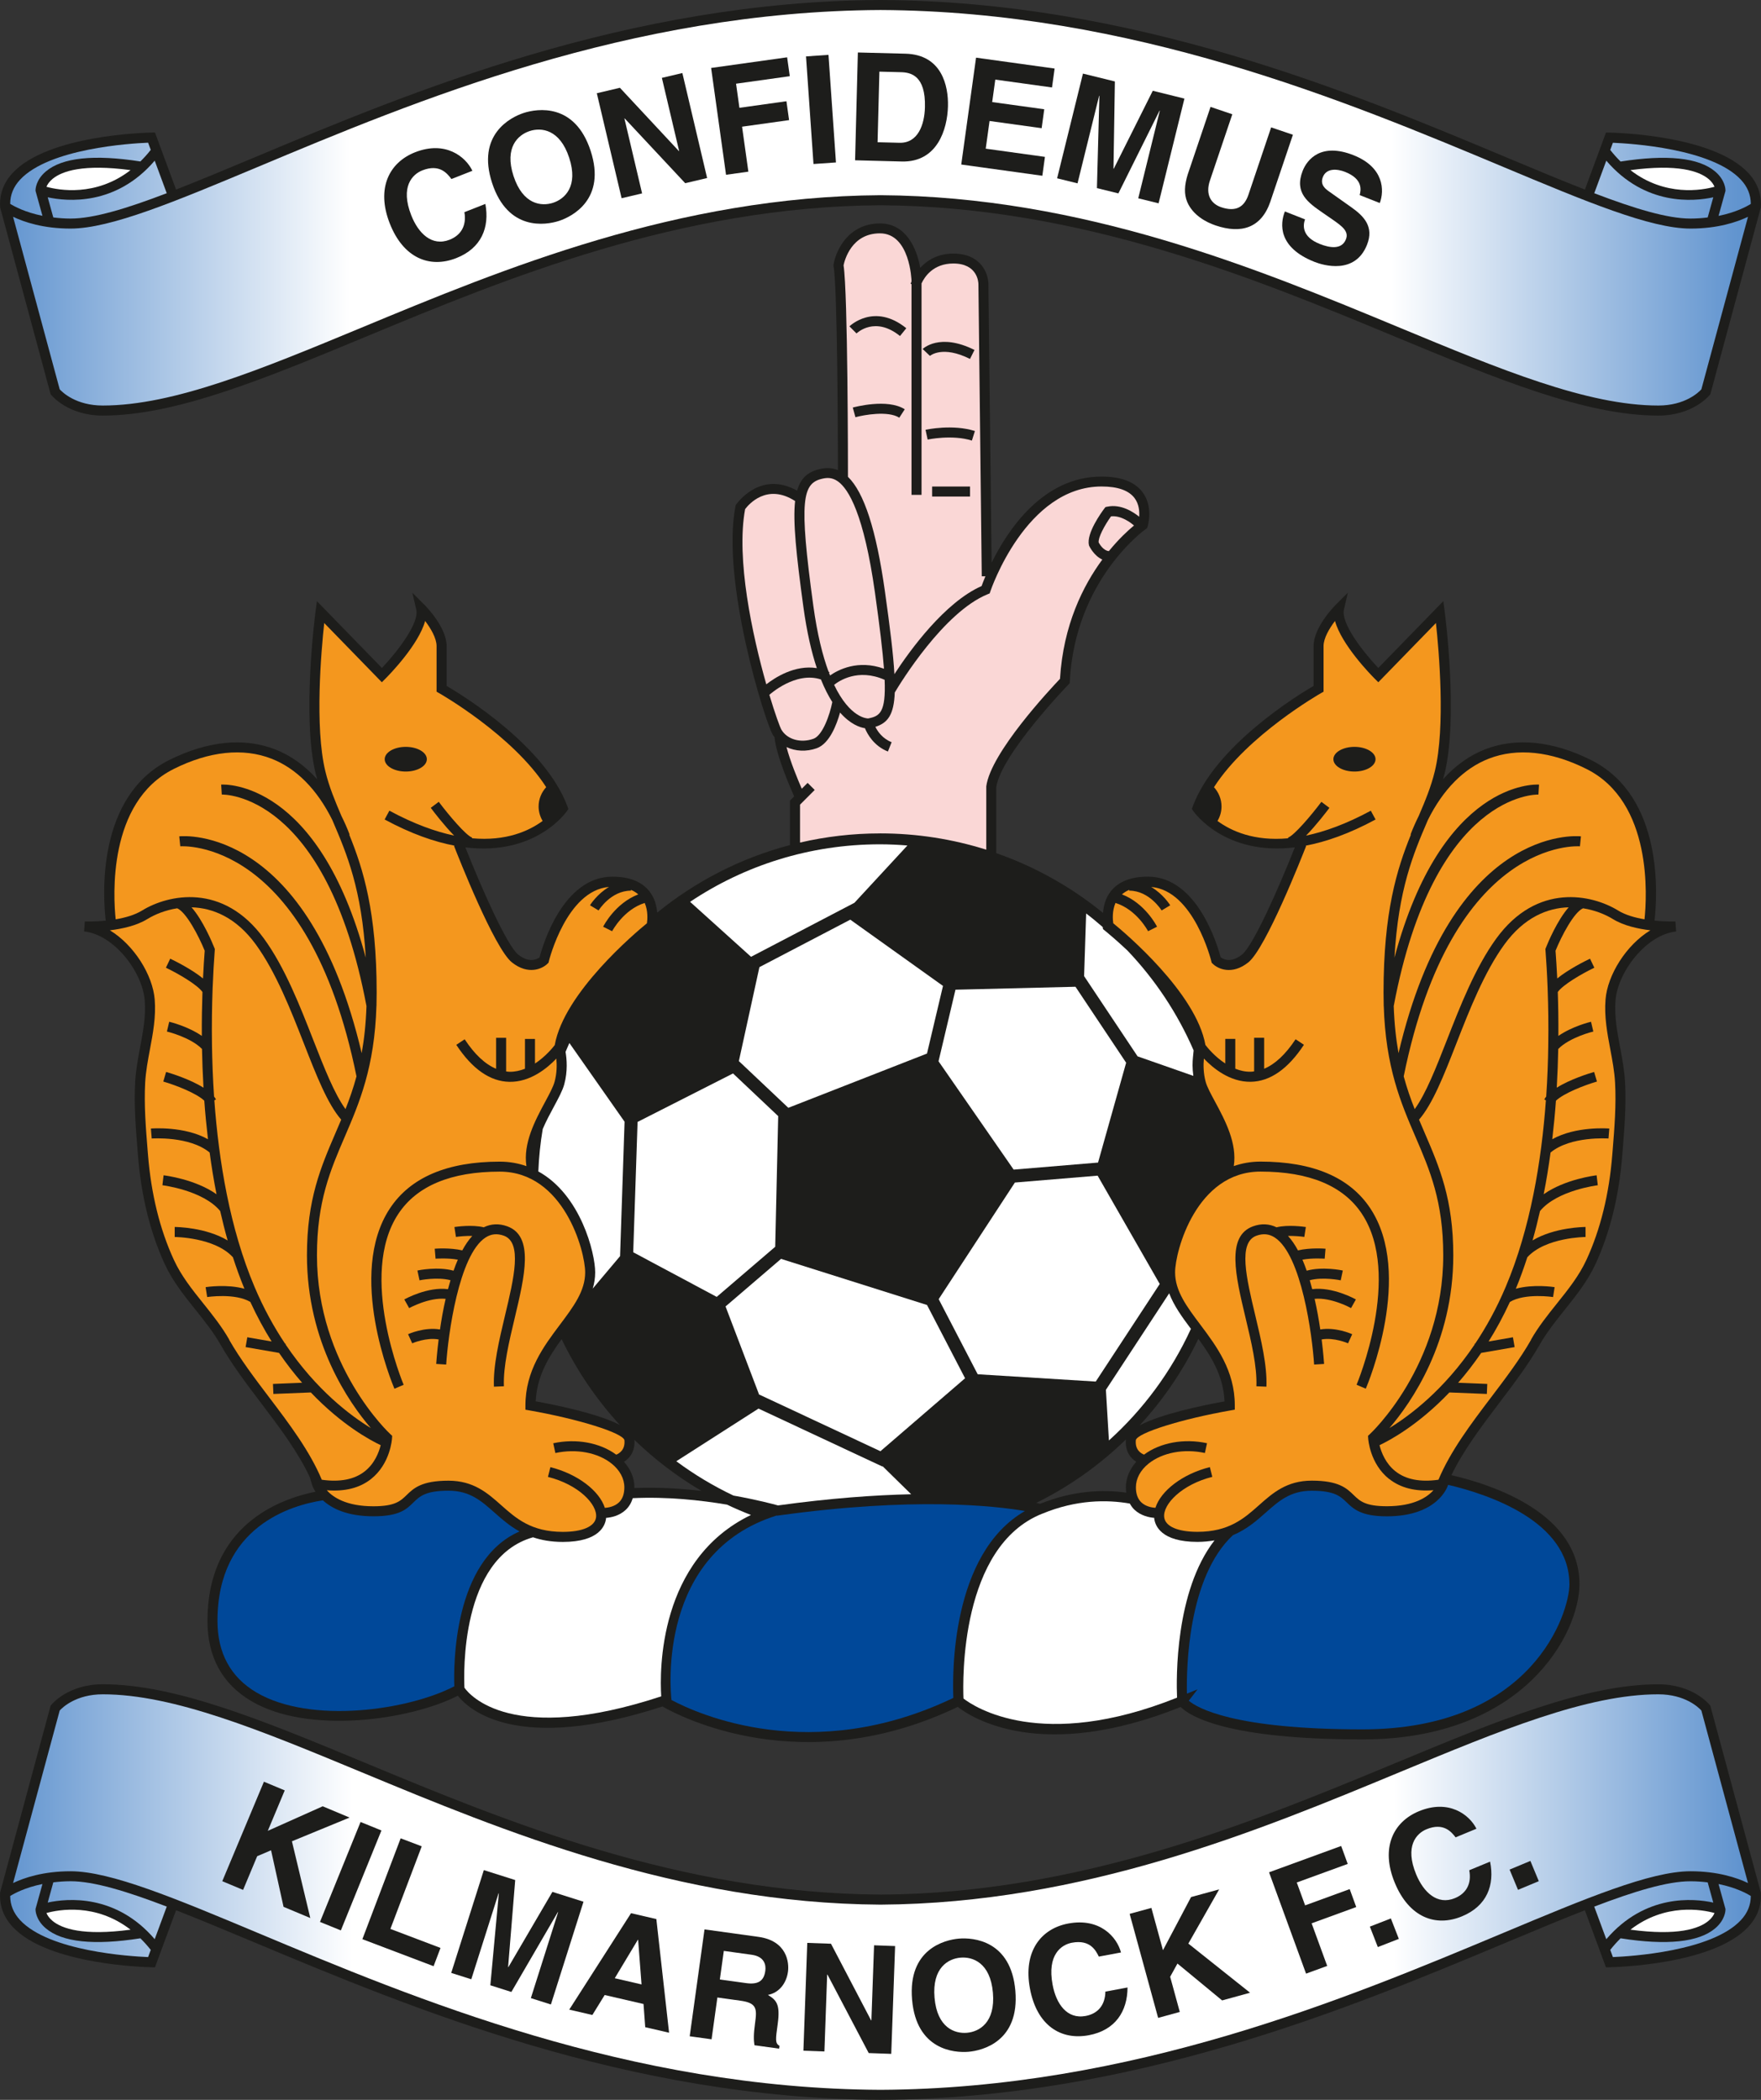
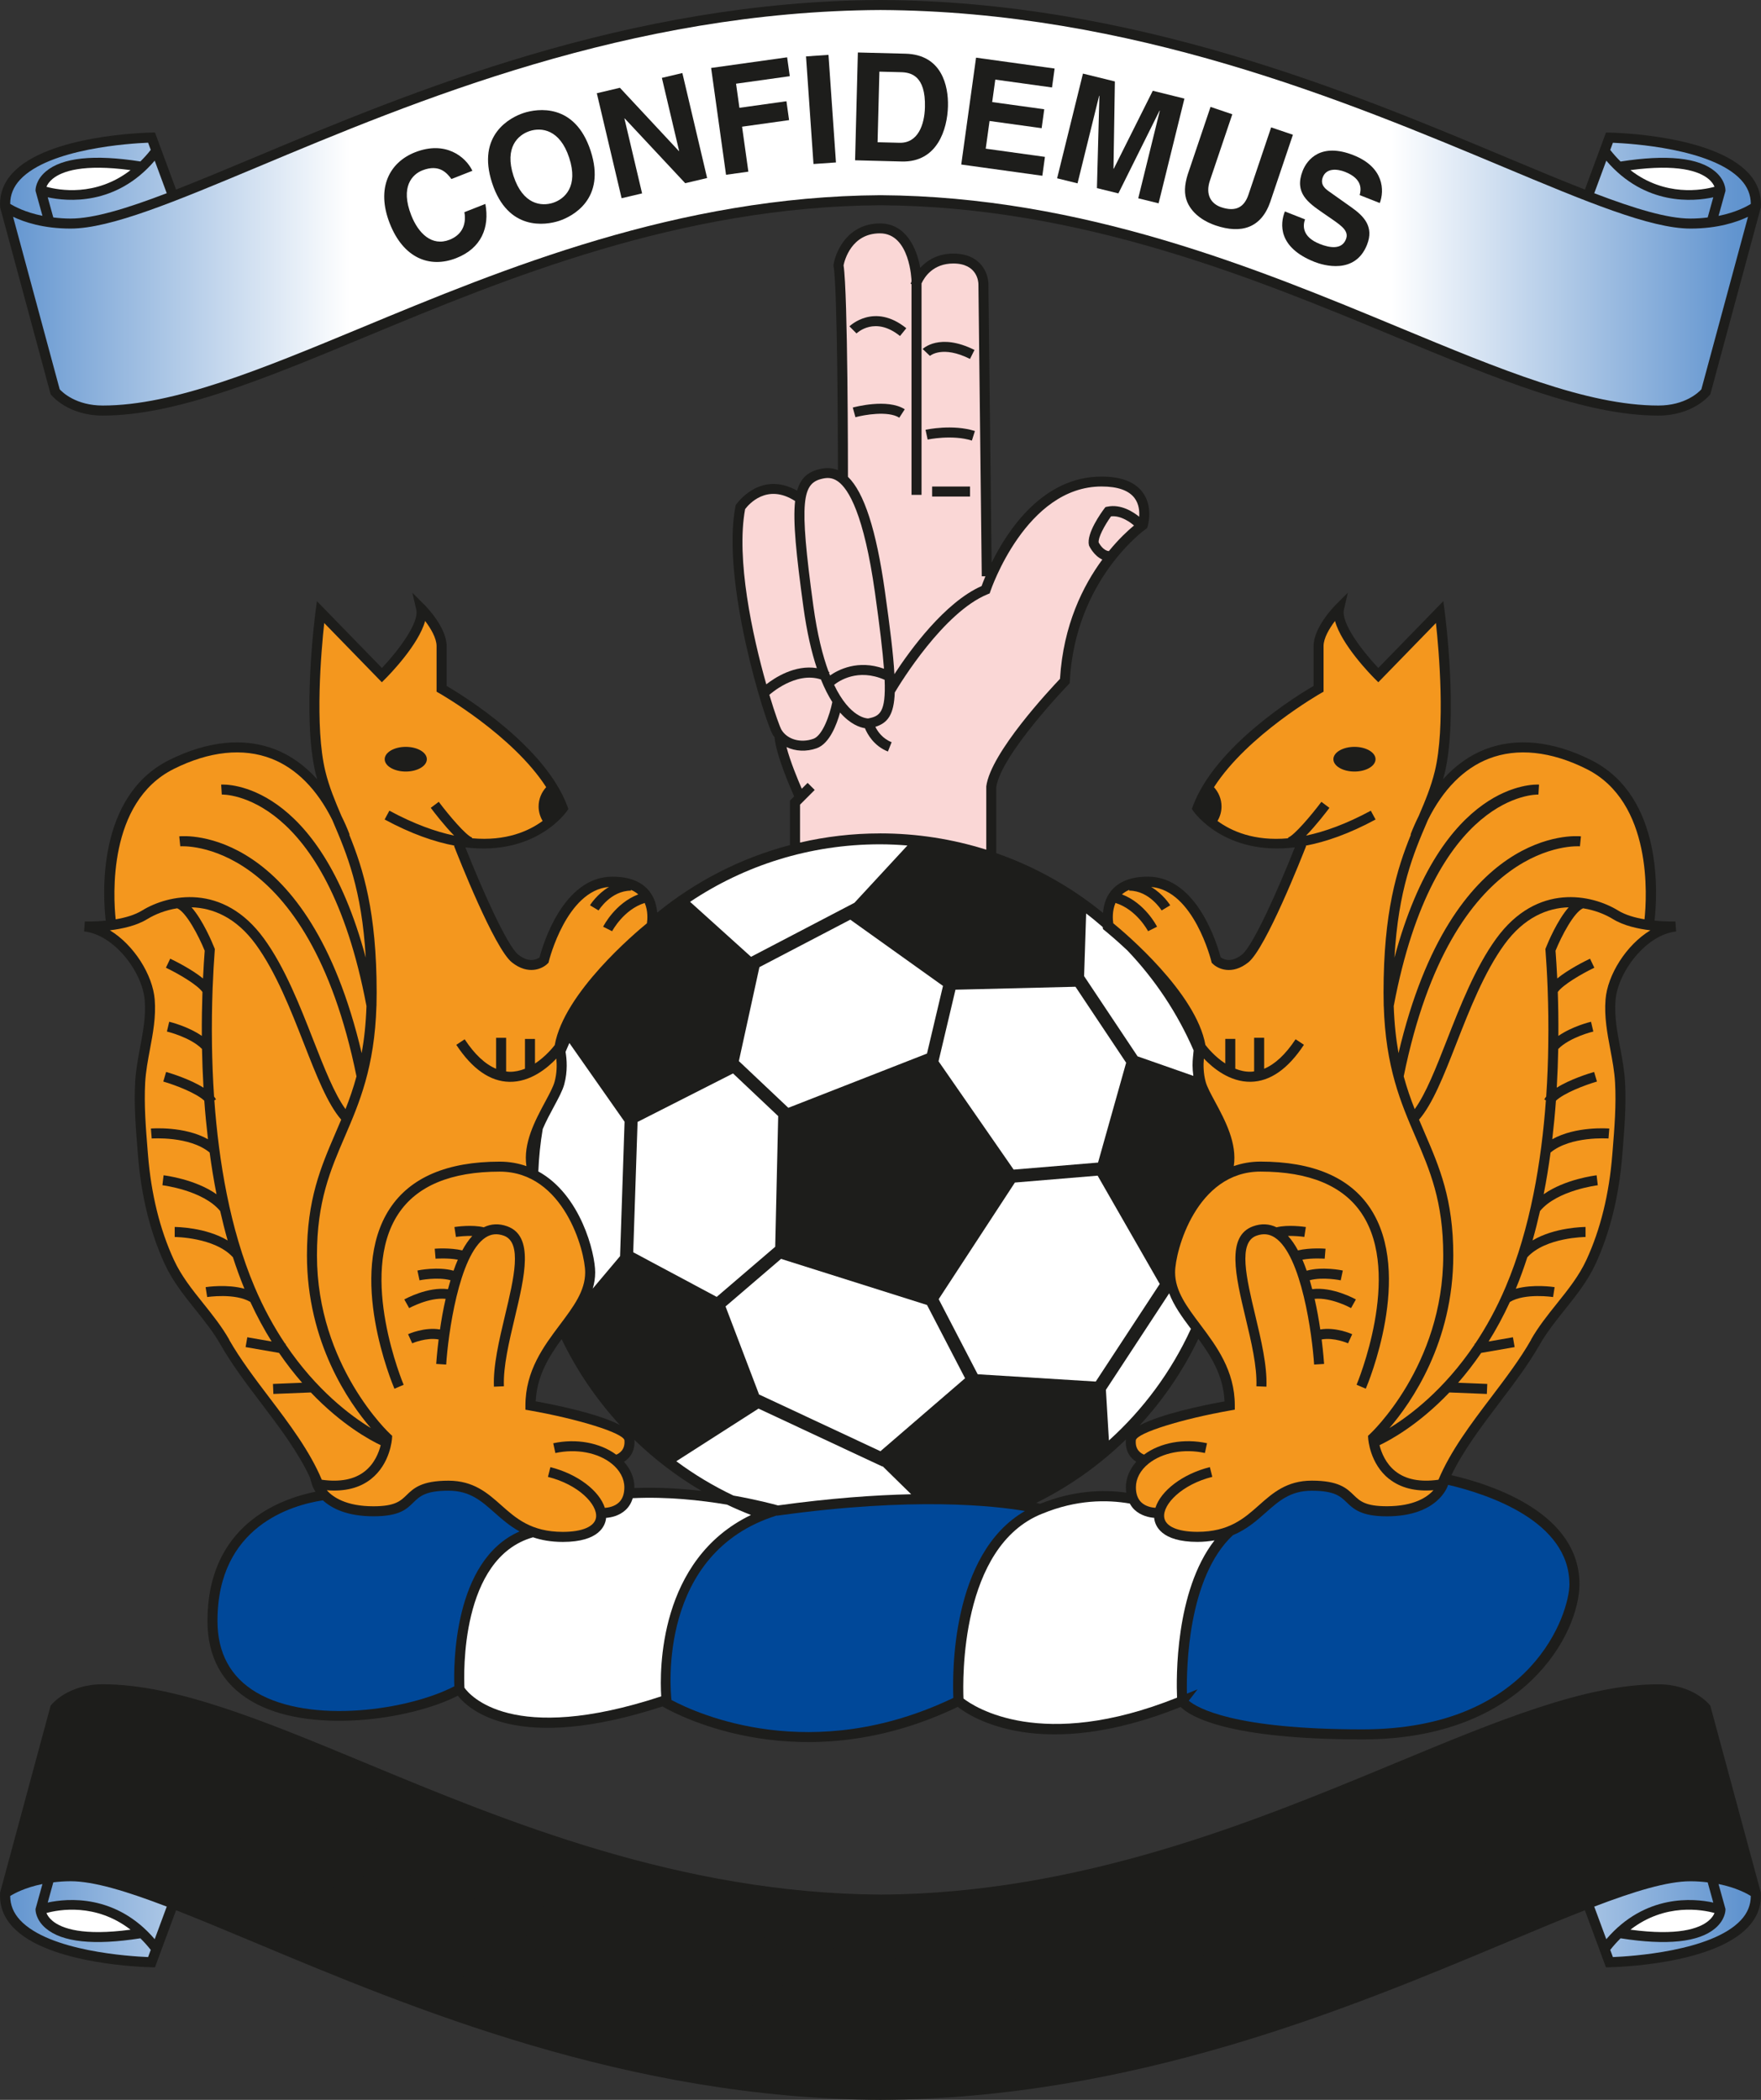
<svg xmlns="http://www.w3.org/2000/svg" xmlns:xlink="http://www.w3.org/1999/xlink" id="Layer_2" viewBox="0 0 506.42 603.81">
  <rect x="0" y="0" width="506.42" height="603.81" fill="#333333" stroke="none" />
  <defs>
    <style>.cls-1{fill:url(#linear-gradient);}.cls-2{fill:#fad7d6;}.cls-3{fill:#004899;}.cls-4{fill:#f4971e;}.cls-5{fill:#fff;}.cls-6{fill:#1d1d1b;}.cls-7{fill:url(#linear-gradient-8);}.cls-8{fill:url(#linear-gradient-9);}.cls-9{fill:url(#linear-gradient-3);}.cls-10{fill:url(#linear-gradient-4);}.cls-11{fill:url(#linear-gradient-2);}.cls-12{fill:url(#linear-gradient-6);}.cls-13{fill:url(#linear-gradient-7);}.cls-14{fill:url(#linear-gradient-5);}.cls-15{fill:url(#linear-gradient-10);}</style>
    <linearGradient id="linear-gradient" x1="-3708.65" y1="-3484.6" x2="-3535.42" y2="-3484.6" gradientTransform="translate(10681.7 -9975.91) scale(2.88 -2.88)" gradientUnits="userSpaceOnUse">
      <stop offset="0" stop-color="#6194cf" />
      <stop offset=".2" stop-color="#fff" />
      <stop offset=".8" stop-color="#fff" />
      <stop offset="1" stop-color="#6194cf" />
    </linearGradient>
    <linearGradient id="linear-gradient-2" y1="-3484.35" y2="-3484.35" gradientTransform="translate(10682.42 10579) scale(2.88)" xlink:href="#linear-gradient" />
    <linearGradient id="linear-gradient-3" y1="-3481.51" x2="-3535.42" y2="-3481.51" gradientTransform="translate(10682.42 10579) scale(2.88)" xlink:href="#linear-gradient" />
    <linearGradient id="linear-gradient-4" y1="-3481.51" x2="-3535.42" y2="-3481.51" gradientTransform="translate(10682.42 10579) scale(2.88)" xlink:href="#linear-gradient" />
    <linearGradient id="linear-gradient-5" y1="-3482.54" x2="-3535.42" y2="-3482.54" gradientTransform="translate(10682.42 10579) scale(2.88)" xlink:href="#linear-gradient" />
    <linearGradient id="linear-gradient-6" y1="-3482.54" x2="-3535.42" y2="-3482.54" gradientTransform="translate(10682.42 10579) scale(2.88)" xlink:href="#linear-gradient" />
    <linearGradient id="linear-gradient-7" y1="-3481.76" x2="-3535.42" y2="-3481.76" xlink:href="#linear-gradient" />
    <linearGradient id="linear-gradient-8" y1="-3481.76" x2="-3535.42" y2="-3481.76" xlink:href="#linear-gradient" />
    <linearGradient id="linear-gradient-9" y1="-3482.79" x2="-3535.42" y2="-3482.79" xlink:href="#linear-gradient" />
    <linearGradient id="linear-gradient-10" y1="-3482.79" x2="-3535.42" y2="-3482.79" xlink:href="#linear-gradient" />
  </defs>
  <g id="HQFL">
    <g>
      <path class="cls-6" d="M482.02,267.83l-.21-2.87s-2.67,.1-6.01-.23c.79-6.8,2.79-35.67-18.25-46.18-11-5.5-21.54-6.56-30.49-3.07-4.51,1.76-8.57,4.68-12.1,8.62,.15-.55,.33-1.08,.47-1.65,3.94-16.27,.19-45.42,.02-46.65l-.38-2.95-18.71,19.22c-4.65-4.9-10.76-12.95-9.88-16.75l1.13-4.89-3.55,3.55c-.26,.26-6.31,6.37-6.31,11.81v11.44c-4.49,2.62-28.3,17.19-34.75,34.68l-.25,.68,.4,.61c.11,.17,8.89,12.94,29.21,10.46-4.55,11.5-11.93,28.22-15.17,30.81-3.18,2.55-5.42,1.36-6.16,.81-.89-3.4-6.72-23.2-20.91-23.2-4.86,0-8.44,1.4-10.65,4.17-1.58,1.99-2.13,4.31-2.27,6.26-9.06-7.4-19.43-13.25-30.71-17.19v-18.88c1.26-9.37,20.56-29.39,20.75-29.59l.37-.39,.03-.54c1.55-29.34,21.62-43.63,21.82-43.77l.41-.28,.15-.47c.07-.23,1.68-5.62-1.42-9.82-2.23-3.02-6.21-4.54-11.82-4.54-16.82,0-26.96,15.29-31.62,24.78l-.92-80.1c0-3.03-2.11-8.8-10.09-8.8-4.44,0-7.52,1.91-9.52,4.1-1-5.73-4.16-12.77-11.58-12.77-9.04,0-12.68,7.73-13.34,11.81l-.04,.24,.04,.24c1.11,6.09,1.24,48.86,1.26,58.64-1.51-.62-3.14-.74-4.95-.36-3.59,.77-5.74,2.53-6.79,6.28-10.66-6-17.44,3.84-17.51,3.95l-.16,.24-.06,.28c-4.18,21.52,8.54,62.08,10.76,65.77,.14,.23,.32,.42,.47,.63,.45,5.19,4.65,14.8,5.65,17.03l-.78,.78-.42,.42v12.8c-14.18,3.72-27.15,10.44-38.19,19.43-.16-1.93-.7-4.21-2.27-6.17-2.2-2.77-5.78-4.17-10.65-4.17-14.19,0-20.02,19.8-20.91,23.2-.74,.55-2.98,1.74-6.16-.81-3.24-2.59-10.62-19.3-15.17-30.81,20.33,2.49,29.1-10.28,29.21-10.46l.4-.61-.25-.68c-6.45-17.5-30.26-32.06-34.75-34.68v-11.44c0-5.44-6.05-11.56-6.31-11.81l-3.55-3.55,1.13,4.89c.87,3.79-5.23,11.84-9.88,16.75l-16.63-17.09-2.07-2.13-.39,2.95c-.16,1.23-3.92,30.38,.03,46.65,.14,.57,.31,1.1,.46,1.65-3.53-3.93-7.58-6.86-12.1-8.62-8.95-3.49-19.49-2.43-30.49,3.07-21.03,10.51-19.03,39.38-18.24,46.18-3.33,.33-5.96,.23-6.01,.23l-.21,2.87c8.6,.89,16.78,11.63,17.43,19.8,.37,4.55-.46,8.93-1.33,13.57-.6,3.21-1.23,6.53-1.41,9.9-.37,6.6,.17,13.34,.7,19.86l.11,1.34c.93,11.64,3.52,22.12,7.69,31.17,2.27,4.94,5.63,9.12,8.87,13.17,2.53,3.17,5.15,6.44,7.17,9.99,3.26,5.73,7.56,11.41,11.73,16.9,5.24,6.91,10.62,14.04,14.01,21.36h-.04s.71,2.26,.71,2.26c.03,.1,.28,.82,.9,1.79-10.4,2.08-31.06,9.68-31.06,37.14,0,10.37,4.25,18.13,12.62,23.07,16.29,9.61,45.38,5.55,59.38-1.55,3.22,4.08,17.11,16.68,58.85,3.09,4.92,2.83,40.4,21.47,84.92,.12,4.05,3.17,24.05,16.05,64.1,.03,2.72,2.69,13.35,9.32,52.28,9.32,46.68,0,62.4-30.66,62.4-44.64,0-20.28-24.61-28.51-36.82-31.34,3.41-7.08,8.59-13.96,13.66-20.64,4.16-5.49,8.47-11.17,11.73-16.9,2.02-3.54,4.63-6.82,7.17-9.99,3.24-4.05,6.59-8.24,8.87-13.17,4.17-9.05,6.76-19.53,7.69-31.17l.11-1.34c.53-6.52,1.07-13.26,.7-19.86-.19-3.36-.81-6.68-1.41-9.9-.87-4.64-1.69-9.02-1.33-13.57,.66-8.17,8.83-18.91,17.44-19.8ZM154.05,402.96c.35-7.27,3.73-12.77,7.46-17.89,4.35,9.05,10.02,17.35,16.73,24.67-6.13-3.17-17.54-5.58-24.2-6.79Zm28.37,24.93c0-.07,.02-.12,.02-.18,0-2.67-1.07-5.2-2.98-7.37,1.65-1.06,3.23-3.04,2.98-6.31,5.81,5.62,12.28,10.56,19.29,14.68-5.93-.69-12.55-1.1-19.31-.82Zm141.47,1.32c-6.69-.94-15.21-.64-24.78,3.21-.26-.06-.65-.15-1.11-.26,9.54-4.72,18.23-10.9,25.78-18.24-.3,3.34,1.31,5.36,2.97,6.42-1.91,2.16-2.98,4.7-2.98,7.37,0,.53,.06,1.02,.12,1.5Zm3.84-19.34c6.79-7.37,12.51-15.75,16.89-24.89,3.77,5.15,7.19,10.67,7.53,17.99-6.73,1.22-18.35,3.67-24.42,6.9Z" />
      <path class="cls-2" d="M257.21,193.84c-.31-5.63-1.25-13.29-2.74-23.87-2.48-17.57-5.96-28.35-10.62-32.86,0-2.7-.02-52.86-1.26-60.82,.28-1.37,2.23-9.19,10.46-9.19,8.67,0,9.08,13.54,9.08,13.68v.14c-.09,.24-.2,.49-.26,.7l.26,.08v60.6h2.88v-60.8c.84-1.83,3.31-5.73,9.14-5.73,6.94,0,7.21,5.33,7.22,5.94h0s.96,84,.96,84h1.05c-.52,1.24-.88,2.21-1.09,2.8-10.6,4.7-20.52,18.35-25.07,25.32Z" />
      <path class="cls-2" d="M236.62,137.62c1.21-.26,2.67-.37,4.31,.78,3.12,2.18,7.51,9.5,10.68,31.97,1.37,9.75,2.22,16.79,2.6,21.92-7.5-2.7-13.2,.33-15.51,1.94-.09-.24-.18-.48-.28-.72l.12-.25c-.09-.04-.17-.06-.26-.1-1.7-4.59-3.26-10.74-4.39-18.99-4.19-30.59-3.18-35.28,2.72-36.55Z" />
      <path class="cls-2" d="M214.28,146.4c.97-1.3,6.26-7.55,14.37-2.33-.66,5.94,.33,15.41,2.39,30.49,1,7.27,2.34,13,3.86,17.56-6.39-1.03-12.21,2.84-14.53,4.66-3.98-14-8.75-36.03-6.09-50.38Z" />
      <path class="cls-2" d="M233.91,212.44c-3.64,1.3-7.5,.21-9.18-2.59-.43-.72-1.83-4.54-3.5-10.11l.04,.04h0c.08-.07,7.52-6.82,14.81-4.4,1.05,2.62,2.16,4.75,3.27,6.5-.72,3.67-2.79,9.62-5.43,10.56Z" />
      <path class="cls-2" d="M249.65,206.59c-.23,0-5.18-.05-9.78-9.66,1.35-1.09,6.82-4.85,14.53-1.45,.38,9.43-1.41,10.47-4.75,11.11Z" />
      <path class="cls-2" d="M318.88,158.47c-1.53-.12-2.62-1.91-2.93-2.48-.19-1.37,1.61-4.8,3.55-7.51,2.96-.33,5.8,1.92,6.61,2.63-1.66,1.37-4.31,3.79-7.22,7.35Z" />
      <path class="cls-2" d="M253.04,239.65c-7.91,0-15.59,.92-22.97,2.63v-10.9l4.22-4.23-2.04-2.03-1.68,1.68c-1.1-2.52-3.31-7.82-4.39-11.98,2.54,1.21,5.69,1.41,8.7,.33,3.68-1.32,5.75-6.84,6.7-10.26,2.95,3.36,5.67,4.28,7.16,4.51,.69,1.69,2.54,5.08,6.6,6.7l1.07-2.68c-2.61-1.04-4.01-3.06-4.68-4.42,3.58-1.12,5.34-3.49,5.58-9.87,1.63-2.75,14.06-23.08,26.69-28.25l.61-.25,.21-.63c.1-.3,10.21-30.11,31.98-30.11,4.64,0,7.83,1.13,9.49,3.36,1.28,1.73,1.42,3.83,1.31,5.34-1.55-1.27-5.17-3.74-9.17-2.89l-.53,.11-.33,.43c-.87,1.16-5.17,7.11-4.42,10.47l.03,.15,.06,.14c.07,.14,1.34,2.81,3.76,3.9-5.51,7.48-11.23,18.8-12.17,34.3-2.75,2.89-19.95,21.23-21.2,30.91v.09s0,.09,0,.09v18.04c-9.65-3.04-19.91-4.69-30.57-4.69Z" />
      <path class="cls-6" d="M246.31,95.88h0c.22-.2,5.33-5.05,12.51,.74l1.81-2.24c-9.23-7.46-16.28-.61-16.35-.54l2.03,2.04Z" />
      <path class="cls-6" d="M246,119.97h0c2.42-.66,9.39-1.93,12.62,.14l1.56-2.42c-4.97-3.2-14.54-.61-14.94-.5l.76,2.78Z" />
      <path class="cls-6" d="M267.43,102.33l-.02,.02c.15-.13,3.69-3.07,11.54,.86l1.29-2.58c-10.08-5.04-14.86-.32-14.9-.27l2.09,1.98Z" />
      <path class="cls-6" d="M266.76,126.4h0c.07-.02,7.08-1.5,12.73,.29l.87-2.75c-6.38-2.02-13.88-.42-14.2-.36l.61,2.82Z" />
      <rect class="cls-6" x="268.06" y="139.9" width="10.9" height="2.88" />
      <polygon class="cls-5" points="291.5 336.32 315.77 334.3 323.85 305.59 309.28 283.74 274.77 284.59 269.9 305.17 291.5 336.32" />
      <polygon class="cls-5" points="218.39 278.1 212.48 305.12 226.7 318.55 266.58 302.95 271.18 283.5 244.52 264.45 218.39 278.1" />
      <polygon class="cls-5" points="222.93 358.51 223.79 320.94 210.8 308.67 183.35 322.61 182.1 360.09 206.11 372.92 222.93 358.51" />
      <polygon class="cls-5" points="218.37 401.02 253.19 417.3 277.53 396.32 266.59 375.25 224.61 361.99 208.65 375.67 218.33 401.1 218.37 401.02" />
      <path class="cls-5" d="M215.98,275.13l29.73-15.53,15.24-16.48c-2.61-.21-5.24-.34-7.91-.34-20.2,0-38.97,6.09-54.59,16.54l17.53,15.81Z" />
      <polygon class="cls-5" points="315.65 338.06 291.86 340.04 269.94 373.57 281.16 395.17 315.11 397.27 333.51 369.21 315.65 338.06" />
      <path class="cls-5" d="M223.71,432.89c15.12-2.09,27.85-2.99,38.32-3.22l-8.23-8.07-.05,.1-35.62-16.66-23.64,15.14c5.12,3.8,10.62,7.11,16.43,9.87,6.82,1.21,11.64,2.51,12.79,2.83Z" />
      <path class="cls-5" d="M336.23,371.89l-18.2,27.76,.87,14.55c9.89-8.92,17.96-19.83,23.58-32.09-2.53-3.37-4.9-6.65-6.25-10.22Z" />
      <path class="cls-5" d="M178.32,361.19l1.29-38.64-15.87-22.63c-.39,.84-.73,1.7-1.1,2.55,.35,2.03,.66,5.53-.37,9.32-.49,1.8-1.65,3.95-2.99,6.44-1.07,1.99-2.24,4.16-3.2,6.41-.68,3.99-1.1,8.06-1.27,12.21,12.17,6.68,16.35,23.46,16.35,29.03,0,1.63-.26,3.17-.7,4.65l7.87-9.34Z" />
      <path class="cls-5" d="M343.18,309.38c-.15-1.08-.23-2.11-.23-3.03,0-.86,.05-1.63,.11-2.28,0,0,.09-.89,.2-2.02-4.64-10.71-11.12-20.42-19.06-28.75-3-2.82-5.35-4.78-6.05-5.36l-.95-.77-.09-.6c-1.55-1.34-3.12-2.66-4.76-3.9l-.59,18.01,15.38,23.07,16.04,5.62Z" />
      <path class="cls-3" d="M130.66,484.89c-13.26,6.9-41.33,10.96-56.91,1.78-7.44-4.39-11.21-11.32-11.21-20.59,0-27.22,21.37-33.3,30.31-34.66,2.49,2.27,6.9,4.59,14.54,4.59s9.61-2.14,11.56-4.04c1.77-1.71,3.43-3.32,10.03-3.32,6.13,0,9.43,2.93,13.25,6.32,2.09,1.86,4.34,3.83,7.18,5.4-19.12,8.31-18.97,38.74-18.76,44.52Z" />
      <path class="cls-3" d="M451.33,455.52c0,8.29-10.59,41.76-59.52,41.76-37.13,0-47.53-6.19-49.95-8.24l2.54-3.28-3.07,1.25c-.16-7.44,.29-33.51,13.23-45.57,3.95-1.66,6.79-4.14,9.4-6.46,3.82-3.39,7.12-6.32,13.25-6.32,6.6,0,8.26,1.62,10.03,3.32,1.96,1.89,4.17,4.04,11.56,4.04,14.63,0,17.46-8.5,17.57-8.86l.06-.2c11.42,2.68,34.89,10.4,34.89,28.57Z" />
      <path class="cls-3" d="M193.1,488.83c-.33-2.87-4.02-42.33,30.25-53.04l.13,.04,.31-.04c38.9-5.4,62.2-2.8,70.96-1.29-21.36,12.3-20.87,47.26-20.59,53.73-40.73,19.53-73.56,4.61-81.07,.6Z" />
-       <path class="cls-5" d="M190.14,487.79c-42.99,14.16-55.12-.41-56.58-2.49-.18-3.73-1.25-37.3,19.72-43.25,2.41,.81,5.19,1.33,8.58,1.33,10.46,0,12.17-4.69,12.42-6.71,0-.07,0-.13,0-.2,1.43-.11,3.82-.57,5.67-2.32,.96-.9,1.61-2.04,2.02-3.35,9.9-.47,19.6,.59,27.11,1.86,2.25,1.08,4.55,2.06,6.88,2.97-26.61,12.83-26.27,44.8-25.81,52.16Z" />
+       <path class="cls-5" d="M190.14,487.79c-42.99,14.16-55.12-.41-56.58-2.49-.18-3.73-1.25-37.3,19.72-43.25,2.41,.81,5.19,1.33,8.58,1.33,10.46,0,12.17-4.69,12.42-6.71,0-.07,0-.13,0-.2,1.43-.11,3.82-.57,5.67-2.32,.96-.9,1.61-2.04,2.02-3.35,9.9-.47,19.6,.59,27.11,1.86,2.25,1.08,4.55,2.06,6.88,2.97-26.61,12.83-26.27,44.8-25.81,52.16" />
      <path class="cls-5" d="M338.49,488.16c-39.05,15.62-58.41,2.59-61.42,.25-.22-5.3-.98-43.76,22.65-53.15h.02c9.82-4.06,18.58-4.06,25.17-2.91,.37,.66,.8,1.28,1.35,1.79,1.86,1.74,4.25,2.21,5.67,2.32,0,.07,0,.14,0,.2,.25,2.02,1.95,6.71,12.42,6.71,1.81,0,3.4-.18,4.91-.43-11.36,14.63-11,39.7-10.77,45.22Z" />
      <path class="cls-4" d="M159.54,300.48c2.66-15,23.16-32.26,26.5-34.99,.15-.99,.37-3.52-.64-5.85-6.1,1.92-9.33,8.07-9.37,8.13h0s-2.58-1.29-2.58-1.29c.15-.3,3.46-6.74,10.1-9.3-.6-.52-1.29-.97-2.11-1.3v.23c-5.78,0-9.27,5.63-9.3,5.69h0s-2.47-1.49-2.47-1.49c.12-.19,2.03-3.24,5.47-5.27-12.23,1-17.25,21.16-17.3,21.37l-.09,.4-.29,.29c-1.5,1.5-5.58,3.36-10.26-.38-5.06-4.05-15.47-30.48-16.63-33.48l.17-.07c-5.83-1.1-12.51-3.41-20.13-7.53l1.37-2.53c7.07,3.82,13.25,6.03,18.62,7.16-2.89-2.94-5.9-6.88-6.72-7.98l2.3-1.73c2.94,3.92,7.87,9.72,9.61,10.29l-.07,.19c9.88,.9,16.43-2.12,20.33-4.98-.72-1.22-1.16-2.63-1.16-4.15,0-2.15,.84-4.09,2.18-5.56-9.64-14.99-30.55-26.9-30.79-27.04l-.73-.41v-13.11c0-2.31-1.7-5.13-3.29-7.23-1.88,6.86-10.29,15.46-11.42,16.59l-1.03,1.03-1.02-1.05-15.55-15.98c-.86,7.94-2.78,29.83,.32,42.61,1.1,4.54,2.8,8.57,4.6,12.8,.85,1.72,1.66,3.49,2.38,5.4l-.1,.04c4.02,9.89,7.88,22.26,7.88,45.4,0,1.25-.02,2.47-.05,3.65,0,.04,.02,.08,.02,.12h-.03c-.54,17.78-4.91,27.92-9.13,37.74-4.1,9.53-7.98,18.54-7.98,34.05,0,31.82,20.91,51.25,21.12,51.44l.51,.47-.04,.69c-.02,.3-.49,7.36-6.06,11.75-3.26,2.57-7.53,3.63-12.7,3.21,1.77,2,5.59,4.61,13.4,4.61,6.23,0,7.77-1.5,9.56-3.23,2-1.94,4.27-4.13,12.03-4.13,7.23,0,11.27,3.58,15.17,7.05,4.24,3.77,8.63,7.67,17.71,7.67,5.66,0,9.23-1.56,9.56-4.18,.46-3.75-5.11-9.45-13.83-11.63l.7-2.8c7.87,1.97,14.12,6.83,15.66,11.71,.98-.07,2.77-.36,4.05-1.57,1.04-.98,1.56-2.44,1.56-4.33,0-2.5-1.29-4.92-3.62-6.8-3.98-3.21-10.19-4.38-16.22-3.07l-.61-2.81c6.61-1.44,13.46-.17,18.11,3.28,.88-.35,2.63-1.4,2.36-4.18-.47-2.08-13.21-6.07-27.28-8.54l-1.19-.21v-1.21c0-10.03,5.27-17.04,9.92-23.23,3.89-5.19,7.26-9.66,7.26-15.04,0-6.13-6.14-28.98-24.57-28.98-14.02,0-23.84,4.09-29.17,12.16-11.65,17.62,1.41,48.83,1.54,49.14l-2.65,1.13c-.57-1.34-13.8-32.93-1.3-51.85,5.9-8.93,16.52-13.45,31.58-13.45,2.82,0,5.36,.48,7.68,1.29-1-6.54,2.48-13.09,5.36-18.44,1.25-2.33,2.34-4.35,2.74-5.83,.68-2.49,.67-4.88,.5-6.65-2.6,2.74-7.47,6.78-13.48,6.68-5.55-.09-10.7-3.67-15.29-10.64l2.41-1.59c2.87,4.36,5.9,7.17,9.04,8.48v-8.91h2.88v9.67c.33,.04,.66,.1,1,.1,1.56,.02,3.05-.33,4.42-.87v-8.57h2.88v7.07c3.04-2,5.16-4.62,5.7-5.33Z" />
      <path class="cls-4" d="M399.51,425.31c-5.57-4.39-6.04-11.45-6.06-11.75l-.04-.69,.51-.47c.21-.19,21.12-19.62,21.12-51.44,0-15.51-3.87-24.52-7.98-34.05-4.22-9.82-8.59-19.96-9.13-37.74h-.03s.02-.08,.02-.12c-.03-1.18-.05-2.4-.05-3.65,0-23.15,3.85-35.51,7.87-45.4l-.1-.04c.72-1.9,1.53-3.68,2.38-5.4,1.81-4.23,3.5-8.26,4.6-12.8,3.1-12.78,1.18-34.67,.32-42.61l-16.57,17.03-1.04-1.03c-1.13-1.13-9.53-9.73-11.42-16.59-1.59,2.1-3.29,4.92-3.29,7.23v13.11l-.73,.41c-.24,.14-21.15,12.05-30.78,27.05,1.33,1.47,2.17,3.41,2.17,5.55,0,1.52-.44,2.93-1.16,4.16,3.91,2.86,10.45,5.88,20.34,4.98l-.07-.19c1.74-.58,6.67-6.37,9.61-10.29l2.31,1.73c-.83,1.1-3.83,5.03-6.72,7.98,5.37-1.13,11.55-3.34,18.62-7.16l1.37,2.53c-7.62,4.12-14.3,6.43-20.13,7.53l.17,.07c-1.17,3-11.57,29.43-16.63,33.48-4.68,3.74-8.76,1.89-10.26,.38l-.29-.29-.09-.4c-.05-.21-5.07-20.37-17.3-21.37,3.44,2.03,5.36,5.08,5.48,5.27l-2.47,1.48h0c-.04-.05-3.52-5.69-9.31-5.69v-.23c-.81,.33-1.5,.78-2.1,1.3,6.64,2.56,9.94,9,10.09,9.3l-2.58,1.29h0s0,0,0,0h0c-.04-.09-3.27-6.22-9.37-8.13-1,2.33-.79,4.86-.64,5.85,3.34,2.73,23.84,19.99,26.5,34.99,.55,.72,2.66,3.34,5.71,5.33v-7.07h2.88v8.57c1.37,.55,2.86,.9,4.42,.87,.33,0,.67-.06,1-.1v-9.67h2.88v8.91c3.14-1.31,6.17-4.13,9.04-8.48l2.4,1.59c-4.59,6.97-9.73,10.55-15.29,10.64-6.02,.1-10.88-3.94-13.48-6.68-.17,1.77-.17,4.16,.5,6.65,.4,1.49,1.49,3.5,2.75,5.83,2.88,5.34,6.35,11.9,5.35,18.44,2.32-.8,4.86-1.29,7.68-1.29,15.06,0,25.68,4.52,31.58,13.45,12.5,18.92-.72,50.52-1.3,51.85l-2.65-1.13c.13-.31,13.2-31.51,1.54-49.14-5.33-8.07-15.15-12.16-29.17-12.16-18.42,0-24.56,22.85-24.56,28.98,0,5.38,3.36,9.85,7.26,15.04,4.64,6.19,9.91,13.2,9.91,23.23v1.21l-1.19,.21c-14.07,2.47-26.81,6.46-27.27,8.54-.28,2.79,1.47,3.83,2.36,4.18,4.64-3.45,11.49-4.72,18.11-3.28l-.61,2.81c-6.03-1.31-12.24-.13-16.22,3.07-2.34,1.89-3.62,4.3-3.62,6.8,0,1.89,.53,3.35,1.56,4.33,1.28,1.21,3.07,1.5,4.05,1.57,1.54-4.88,7.79-9.75,15.66-11.71l.7,2.8c-8.72,2.18-14.29,7.88-13.83,11.63,.32,2.62,3.89,4.18,9.56,4.18,9.08,0,13.47-3.9,17.71-7.67,3.91-3.47,7.94-7.05,15.17-7.05,7.76,0,10.03,2.19,12.03,4.13,1.79,1.73,3.33,3.23,9.56,3.23,7.81,0,11.62-2.61,13.4-4.61-5.17,.42-9.44-.65-12.7-3.21Z" />
      <path class="cls-4" d="M456.26,221.13c-10.25-5.13-19.99-6.15-28.16-2.96-7.17,2.8-13.13,8.87-17.48,17.63-.06,.15-.12,.3-.19,.45-3.93,9.17-8.3,19.42-9.42,39.12,13.62-50.8,40.35-49.84,41.58-49.76l-.18,2.87c-.39-.02-29.98-.76-41.61,60.81,.17,5.1,.67,9.55,1.38,13.54,15.39-65.3,50.91-62.5,52.46-62.34l-.29,2.87c-.43-.04-36.69-2.61-50.68,66.15,.93,3.42,2.01,6.5,3.16,9.42,3.22-4.43,6.16-11.93,9.24-19.81,3.84-9.82,8.2-20.96,14.22-29.24,11.75-16.15,27.55-12.67,35.04-8.06,2.13,1.31,4.92,2.08,7.59,2.53,.67-6.36,2.38-33.7-16.67-43.22h0Z" />
      <path class="cls-4" d="M424.05,386.61l-.03-.19,.19-.03c3.15-4.71,6.17-10.14,8.81-16.39,7.08-16.75,10.28-36.13,11.54-53.61l-.46-.23c.14-.29,.33-.57,.55-.85,.35-5.13,.53-10.06,.59-14.73l-.03-.03s.02-.02,.03-.04c.09-5.85,0-11.23-.17-15.94l-.04-.02s.03-.05,.04-.07c-.16-4.39-.4-8.24-.63-11.25l-.03-.33,.12-.31c.63-1.58,3.29-7.95,6.58-11.69-6.03,.17-12.77,2.83-18.48,10.67-5.8,7.98-10.09,18.93-13.86,28.59-3.62,9.26-6.78,17.27-10.69,21.8,.54,1.29,1.09,2.56,1.63,3.82,4.23,9.81,8.22,19.08,8.22,35.19,0,25.04-12.08,42.35-18.37,49.67,5.82-3.55,15.67-10.91,24.51-24.03h0Z" />
      <path class="cls-4" d="M440.28,385.21c2.13-3.74,4.83-7.11,7.43-10.36,3.28-4.09,6.37-7.96,8.51-12.58,4.03-8.74,6.53-18.9,7.43-30.19l.11-1.34c.52-6.42,1.05-13.06,.69-19.46-.17-3.18-.78-6.41-1.37-9.53-.87-4.62-1.77-9.41-1.37-14.34,.56-7.04,5.92-15.67,12.89-19.9-3.54-.42-7.66-1.32-10.77-3.23-2.19-1.35-5.19-2.57-8.59-3.1-2.61,1.14-6.15,7.88-7.91,12.2,.17,2.27,.34,4.95,.49,7.98,3.26-2.67,8.17-5.09,9.43-5.69l1.24,2.6c-3.7,1.76-9.09,4.95-10.51,6.98,.13,3.82,.2,8.07,.17,12.63,3.97-2.76,9.11-4.01,9.39-4.07l.66,2.81c-.08,.01-6.77,1.63-10.09,5.01-.07,3.57-.21,7.3-.43,11.14,3.85-2.43,9.32-4.12,10.75-4.53l.81,2.76c-3.67,1.07-9.53,3.36-11.79,5.51-.26,3.62-.62,7.33-1.06,11.08,6.77-3.79,15.96-3.12,16.4-3.08l-.23,2.87c-.12,0-10.84-.77-16.66,4.03-.54,3.98-1.18,7.99-1.98,12,6.15-4.34,14.79-5.4,15.23-5.45l.33,2.86c-.12,.02-11.67,1.43-16.61,7.41-.65,2.84-1.35,5.67-2.15,8.46,6.36-3.8,14.81-3.87,15.24-3.87v2.88c-.11,0-11.44,.08-16.7,5.78l-.02-.02c-1.01,3.1-2.1,6.15-3.33,9.12,5.02-1.39,10.85-.51,11.16-.46l-.45,2.85c-.09-.02-8.03-1.21-12.41,1.4-1.92,4.16-3.98,7.95-6.13,11.38l7-1.22,.49,2.83-9.62,1.67c-2.18,3.19-4.41,6.04-6.63,8.58l8.38,.34-.12,2.88-10.78-.43c-8.92,9.36-17.12,13.76-20.09,15.16,.53,2.1,1.77,5.31,4.62,7.54,2.99,2.35,7.14,3.13,12.33,2.4,3.45-8.25,9.37-16.09,15.12-23.67,4.11-5.42,8.36-11.02,11.52-16.58h0Z" />
      <path class="cls-4" d="M49.93,221.13c10.25-5.13,19.99-6.15,28.16-2.96,7.18,2.8,13.13,8.87,17.48,17.63,.07,.15,.12,.3,.19,.45,3.92,9.17,8.29,19.42,9.42,39.12-13.62-50.8-40.35-49.84-41.58-49.76l.18,2.87c.39-.02,29.98-.76,41.61,60.81-.17,5.1-.66,9.55-1.38,13.54-15.39-65.3-50.91-62.5-52.46-62.34l.29,2.87c.43-.04,36.69-2.61,50.68,66.15-.93,3.42-2.01,6.5-3.16,9.42-3.22-4.43-6.15-11.93-9.24-19.81-3.84-9.82-8.19-20.96-14.22-29.24-11.75-16.15-27.55-12.67-35.04-8.06-2.13,1.31-4.92,2.08-7.59,2.53-.68-6.36-2.38-33.7,16.67-43.22Z" />
      <path class="cls-4" d="M82.15,386.61l.03-.19-.19-.03c-3.15-4.71-6.17-10.14-8.81-16.39-7.08-16.75-10.27-36.13-11.54-53.61l.47-.23c-.14-.29-.33-.57-.55-.85-.35-5.13-.52-10.06-.6-14.73l.03-.03s-.02-.02-.03-.04c-.09-5.85,0-11.23,.17-15.94l.04-.02s-.03-.05-.04-.07c.17-4.39,.4-8.24,.63-11.25l.02-.33-.12-.31c-.63-1.58-3.29-7.95-6.58-11.69,6.03,.17,12.77,2.83,18.48,10.67,5.81,7.98,10.09,18.93,13.87,28.59,3.62,9.26,6.77,17.27,10.69,21.8-.54,1.29-1.08,2.56-1.63,3.82-4.22,9.81-8.22,19.08-8.22,35.19,0,25.04,12.08,42.35,18.37,49.67-5.82-3.55-15.67-10.91-24.51-24.03Z" />
      <path class="cls-4" d="M65.92,385.21c-2.13-3.74-4.82-7.11-7.42-10.36-3.28-4.09-6.37-7.96-8.5-12.58-4.03-8.74-6.53-18.9-7.44-30.19l-.11-1.34c-.52-6.42-1.05-13.06-.7-19.46,.18-3.18,.78-6.41,1.37-9.53,.87-4.62,1.77-9.41,1.37-14.34-.57-7.04-5.92-15.67-12.89-19.9,3.53-.42,7.66-1.32,10.77-3.23,2.19-1.35,5.19-2.57,8.59-3.1,2.61,1.14,6.15,7.88,7.91,12.2-.17,2.27-.34,4.95-.49,7.98-3.27-2.67-8.17-5.09-9.43-5.69l-1.24,2.6c3.7,1.76,9.09,4.95,10.51,6.98-.13,3.82-.21,8.07-.18,12.63-3.97-2.76-9.11-4.01-9.38-4.07l-.66,2.81c.07,.01,6.77,1.63,10.09,5.01,.07,3.57,.21,7.3,.43,11.14-3.85-2.43-9.33-4.12-10.75-4.53l-.81,2.76c3.67,1.07,9.53,3.36,11.79,5.51,.26,3.62,.62,7.33,1.06,11.08-6.76-3.79-15.96-3.12-16.41-3.08l.23,2.87c.12,0,10.84-.77,16.66,4.03,.54,3.98,1.18,7.99,1.98,12-6.15-4.34-14.78-5.4-15.23-5.45l-.33,2.86h0c.12,.02,11.66,1.43,16.61,7.41,.65,2.84,1.35,5.67,2.15,8.46-6.36-3.8-14.81-3.87-15.23-3.87v2.88h0c.12,0,11.45,.08,16.7,5.78l.02-.02c1.01,3.1,2.1,6.15,3.33,9.12-5.02-1.39-10.85-.51-11.16-.46l.45,2.85c.1-.02,8.03-1.21,12.41,1.4,1.92,4.16,3.98,7.95,6.13,11.38l-7-1.22-.49,2.83,9.62,1.67c2.18,3.19,4.41,6.04,6.63,8.58l-8.38,.34,.12,2.88,10.77-.43c8.92,9.36,17.12,13.76,20.09,15.16-.53,2.1-1.76,5.31-4.61,7.54-2.99,2.35-7.15,3.13-12.33,2.4-3.45-8.25-9.37-16.09-15.12-23.67-4.11-5.42-8.35-11.02-11.52-16.58Z" />
      <polygon class="cls-4" points="330.16 267.78 330.16 267.77 330.16 267.77 330.16 267.78" />
      <path class="cls-6" d="M383.45,218.31c0,1.96,2.71,3.55,6.06,3.55s6.06-1.59,6.06-3.55-2.72-3.55-6.06-3.55-6.06,1.59-6.06,3.55h0Z" />
      <path class="cls-6" d="M122.75,218.31c0,1.96-2.72,3.55-6.06,3.55s-6.06-1.59-6.06-3.55,2.71-3.55,6.06-3.55,6.06,1.59,6.06,3.55Z" />
      <path class="cls-6" d="M388.52,376.14c-.06-.04-5.66-3.12-10.47-2.66,.7,3.07,1.23,6.11,1.63,8.81,4.41-.76,8.96,1.26,9.18,1.36l-1.19,2.62c-.06-.03-4.07-1.77-7.6-1.11,.5,3.91,.68,6.67,.71,7.04l-2.87,.18c-.54-8.45-3.62-31.5-11.3-36.52-1.62-1.06-3.35-1.23-5.29-.53-5.33,1.94-2.91,12.11-.34,22.89,1.7,7.13,3.46,14.5,3.21,20.52l-2.88-.12c.23-5.62-1.47-12.79-3.13-19.73-2.87-12.06-5.59-23.44,2.16-26.26,2.39-.87,4.66-.74,6.76,.28,3.31-.81,7.84-.17,8.43-.08l-.44,2.85c-.92-.14-2.84-.33-4.69-.28,1.06,1.15,2.01,2.56,2.87,4.15,3.51-.83,7.72-.5,7.92-.48l-.24,2.87s-3.49-.26-6.4,.28c.44,1.01,.84,2.08,1.22,3.17,4.54-1.26,10.13-.11,10.39-.05l-.6,2.82c-.07-.02-5.1-1.05-8.91-.03,.25,.85,.49,1.7,.71,2.57,5.85-.75,12.26,2.78,12.56,2.96l-1.41,2.51h0Z" />
      <path class="cls-6" d="M117.68,376.14c.07-.04,5.66-3.12,10.47-2.66-.7,3.07-1.23,6.11-1.62,8.81-4.41-.76-8.97,1.26-9.18,1.36l1.19,2.62c.06-.03,4.07-1.77,7.6-1.11-.49,3.91-.68,6.67-.7,7.04l2.87,.18c.54-8.45,3.62-31.5,11.3-36.52,1.62-1.06,3.35-1.23,5.29-.53,5.33,1.94,2.91,12.11,.34,22.89-1.7,7.13-3.45,14.5-3.2,20.52l2.87-.12c-.23-5.62,1.48-12.79,3.13-19.73,2.87-12.06,5.58-23.44-2.16-26.26-2.4-.87-4.66-.74-6.77,.28-3.3-.81-7.84-.17-8.43-.08l.44,2.85c.92-.14,2.84-.33,4.69-.28-1.05,1.15-2.01,2.56-2.87,4.15-3.51-.83-7.72-.5-7.92-.48l.24,2.87s3.49-.26,6.4,.28c-.44,1.01-.85,2.08-1.23,3.17-4.54-1.26-10.13-.11-10.39-.05l.6,2.82c.06-.02,5.1-1.05,8.91-.03-.25,.85-.49,1.7-.72,2.57-5.85-.75-12.26,2.78-12.56,2.96l1.41,2.51h0Z" />
      <path class="cls-6" d="M253.21,59.02c-57.76,.35-107.82,21.12-148.1,37.84-29.27,12.15-54.55,22.64-75.57,22.64-9.94,0-14.61-5.7-14.8-5.94l-.19-.23-.08-.29L.03,59.6v-.15c-.21-3.64,1.01-6.91,3.62-9.73,10.2-10.98,38.69-11.58,39.9-11.6l1.02-.02,.35,.96,5.71,15.45c6.78-2.65,14.25-5.77,22.31-9.15C118.35,26.35,180.43,.35,253.21,0c72.78,.35,134.85,26.35,180.26,45.37,8.06,3.38,15.52,6.5,22.31,9.15l6.06-16.41,1.02,.02c1.21,.02,29.7,.62,39.9,11.6,2.62,2.82,3.83,6.09,3.63,9.73v.15s-.05,.15-.05,.15l-14.48,53.57-.18,.23c-.19,.24-4.87,5.94-14.8,5.94-21.01,0-46.29-10.49-75.57-22.64-40.29-16.72-90.34-37.49-148.1-37.84h0Z" />
      <path class="cls-6" d="M253.21,544.79c-57.76-.35-107.82-21.12-148.1-37.84-29.27-12.15-54.55-22.64-75.57-22.64-9.94,0-14.61,5.7-14.8,5.94l-.19,.24-.08,.29L.03,544.21v.15c-.21,3.64,1.01,6.91,3.62,9.72,10.2,10.98,38.69,11.58,39.9,11.6l1.02,.02,.35-.96,5.71-15.45c6.78,2.66,14.25,5.78,22.31,9.15,45.41,19.02,107.48,45.02,180.26,45.37,72.78-.34,134.85-26.35,180.26-45.37,8.06-3.37,15.52-6.49,22.31-9.15l6.06,16.41,1.02-.02c1.21-.02,29.7-.62,39.9-11.6,2.62-2.81,3.83-6.08,3.63-9.72v-.15s-.05-.14-.05-.14l-14.48-53.57-.18-.24c-.19-.24-4.87-5.94-14.8-5.94-21.01,0-46.29,10.49-75.57,22.64-40.29,16.72-90.34,37.49-148.1,37.84Z" />
      <path class="cls-1" d="M253.21,2.88c-72.2,.35-133.97,26.22-179.15,45.15-23.61,9.89-42.26,17.7-53.76,17.7-7.87,0-13.38-1.88-16.54-3.39l13.41,49.61c.79,.87,4.69,4.66,12.38,4.66,20.44,0,45.47-10.39,74.46-22.42,40.52-16.82,90.88-37.71,149.21-38.06,58.33,.35,108.68,21.24,149.21,38.06,28.99,12.03,54.03,22.42,74.47,22.42,7.69,0,11.59-3.79,12.37-4.66l13.41-49.61c-3.16,1.51-8.67,3.39-16.54,3.39-11.5,0-30.15-7.81-53.77-17.7C387.18,29.1,325.41,3.23,253.21,2.88Z" />
-       <path class="cls-11" d="M253.21,600.93c-72.2-.35-133.97-26.22-179.15-45.15-23.61-9.89-42.26-17.7-53.76-17.7-7.87,0-13.38,1.88-16.54,3.39l13.41-49.61c.79-.87,4.69-4.66,12.38-4.66,20.44,0,45.47,10.39,74.46,22.42,40.52,16.81,90.88,37.71,149.21,38.06,58.33-.35,108.68-21.24,149.21-38.06,28.99-12.03,54.03-22.42,74.47-22.42,7.69,0,11.59,3.79,12.37,4.66l13.41,49.61c-3.16-1.51-8.67-3.39-16.54-3.39-11.5,0-30.15,7.81-53.77,17.7-45.18,18.92-106.94,44.8-179.15,45.15Z" />
      <path class="cls-9" d="M503.49,545.2c-.02,2.57-.92,4.86-2.84,6.92-8.36,9-31.7,10.43-36.82,10.64l-.76-2.07c.97-1.24,1.96-2.33,2.97-3.33,13.32,2.09,22.49,1.13,27.21-2.87,2.87-2.44,2.95-5.08,2.95-5.37v-.2l-1.99-7.17c5.01,1.02,8.11,2.7,9.28,3.45h0Z" />
      <path class="cls-10" d="M2.92,545.2c1.18-.74,4.27-2.43,9.29-3.45l-1.94,6.98-.05,.19v.2c0,.29,.08,2.94,2.95,5.37,4.72,4.01,13.89,4.96,27.2,2.87,1.01,1,2.01,2.09,2.98,3.33l-.76,2.07c-5.12-.21-28.47-1.64-36.82-10.64-1.92-2.07-2.82-4.35-2.84-6.92Z" />
      <path class="cls-14" d="M458.46,548.25c11.59-4.43,21.02-7.29,27.66-7.29,1.8,0,3.42,.13,4.97,.32l1.61,5.81c-5.64-1.24-19.6-2.52-30.77,10.53l-3.46-9.36h0Z" />
      <path class="cls-12" d="M47.95,548.25l-3.46,9.36c-11.17-13.04-25.12-11.76-30.77-10.53l1.61-5.81c1.54-.18,3.16-.32,4.97-.32,6.64,0,16.06,2.86,27.65,7.29Z" />
      <path class="cls-5" d="M493.05,550.09c-.26,.63-.76,1.46-1.79,2.3-2.69,2.2-8.76,4.31-22.39,2.49,9.99-7.73,20.66-5.77,24.18-4.79h0Z" />
      <path class="cls-5" d="M13.36,550.09c3.52-.98,14.19-2.94,24.18,4.79-13.63,1.82-19.7-.29-22.39-2.49-1.02-.84-1.53-1.67-1.79-2.3Z" />
      <path class="cls-13" d="M503.49,58.61c-.02-2.57-.92-4.86-2.84-6.92-8.36-9-31.7-10.43-36.82-10.64l-.76,2.07c.97,1.24,1.96,2.33,2.97,3.33,13.32-2.08,22.49-1.13,27.21,2.88,2.87,2.44,2.95,5.08,2.95,5.38v.2l-1.99,7.17c5.01-1.01,8.11-2.71,9.28-3.45Z" />
      <path class="cls-7" d="M2.92,58.61c1.18,.74,4.27,2.43,9.29,3.45l-1.99-7.17v-.2c0-.29,.08-2.94,2.95-5.38,4.72-4.01,13.89-4.96,27.2-2.88,1.01-1,2.01-2.09,2.98-3.33l-.76-2.07c-5.12,.21-28.47,1.65-36.82,10.64-1.92,2.07-2.82,4.35-2.84,6.92Z" />
      <path class="cls-8" d="M458.46,55.56c11.59,4.43,21.02,7.29,27.66,7.29,1.8,0,3.42-.13,4.97-.32l1.61-5.8c-5.64,1.24-19.6,2.52-30.77-10.53l-3.46,9.36Z" />
      <path class="cls-15" d="M47.95,55.56l-3.46-9.36c-11.17,13.04-25.12,11.76-30.77,10.53l1.61,5.8c1.54,.18,3.16,.32,4.97,.32,6.64,0,16.06-2.86,27.65-7.29Z" />
      <path class="cls-5" d="M493.05,53.71c-.26-.63-.76-1.46-1.79-2.3-2.69-2.2-8.76-4.31-22.39-2.49,9.99,7.73,20.66,5.77,24.18,4.79h0Z" />
      <path class="cls-5" d="M13.36,53.71c3.52,.98,14.19,2.94,24.18-4.79-13.63-1.82-19.7,.29-22.39,2.49-1.02,.84-1.53,1.67-1.79,2.3h0Z" />
      <path class="cls-6" d="M129.81,51.47c-1.16-1.54-3.36-4.44-8.35-2.48-2.9,1.14-6.4,4.74-3.2,12.9,2.03,5.19,5.92,9.05,11.02,7.05,3.34-1.31,4.93-4.11,4.27-7.93l6.03-2.37c1.25,6.75-1.13,12.74-8.37,15.58-7.68,3.01-15.23-.02-19.13-9.99-3.96-10.1-.14-17.53,7.3-20.45,8.65-3.39,14.48,1.19,16.47,5.33l-6.03,2.37Z" />
      <path class="cls-6" d="M147.68,50.62c-2.7-8.25,1.31-11.84,4.63-12.93,3.33-1.09,8.68-.57,11.38,7.69,2.7,8.25-1.31,11.84-4.63,12.93-3.32,1.09-8.68,.57-11.38-7.69Zm-6.16,2.01c4.53,13.84,15.34,12.16,19.24,10.89,3.9-1.28,13.61-6.32,9.09-20.15-4.52-13.84-15.34-12.16-19.24-10.89-3.9,1.27-13.61,6.32-9.09,20.15Z" />
      <path class="cls-6" d="M190.35,22.39l5.88-1.39,7.12,30.19-6.3,1.49-17.4-18.62-.08,.02,5.08,21.53-5.89,1.39-7.13-30.19,6.64-1.57,16.95,18.19,.08-.02-4.96-21.02Z" />
      <path class="cls-6" d="M215.21,49.36l-6.42,.9-4.29-30.72,21.86-3.06,.76,5.43-15.45,2.16,.97,6.93,13.52-1.89,.76,5.43-13.52,1.89,1.81,12.92Z" />
      <path class="cls-6" d="M240.4,46.71l-6.46,.45-2.15-30.94,6.46-.45,2.15,30.94Z" />
      <path class="cls-6" d="M252.9,20.6l6.22,.16c2.76,.07,7.11,.92,6.87,10.07-.13,5.1-2.04,10.36-7.31,10.23l-6.31-.16,.52-20.3Zm-7.01,25.49l13.43,.35c10.23,.26,13.12-9.25,13.29-15.9,.15-5.87-1.77-14.83-12.22-15.1l-13.69-.35-.8,31.01Z" />
      <path class="cls-6" d="M302.53,25.15l-16.31-2.26-.89,6.46,14.97,2.07-.75,5.44-14.98-2.07-1.1,7.96,17.03,2.36-.75,5.43-23.32-3.23,4.26-30.73,22.59,3.13-.75,5.44Z" />
      <path class="cls-6" d="M333.2,58.47l-5.87-1.45,6.2-25.17-.08-.02-11.83,23.78-6.17-1.52,.71-26.52-.08-.02-6.21,25.17-5.87-1.45,7.43-30.11,9.18,2.26-.4,25.08,.08,.02,11.22-22.42,9.1,2.25-7.43,30.12Z" />
      <path class="cls-6" d="M365.37,57.85c-2.61,7.74-8.4,9.48-15.81,6.97-2.7-.91-6.49-2.92-8.13-6.71-.99-2.34-.8-4.92,.11-7.89l6.58-19.48,6.26,2.12-6.44,19.07c-1.38,4.09,.38,6.7,3.25,7.66,4.22,1.42,6.63-.04,7.83-3.6l6.53-19.36,6.26,2.12-6.45,19.11Z" />
      <path class="cls-6" d="M375.29,63.09c-.59,1.62-1,5,4.27,7.07,2.85,1.13,6.3,1.7,7.5-1.36,.89-2.25-1.04-3.71-3.81-5.64l-2.81-1.94c-4.23-2.92-8.32-5.75-5.82-12.1,1.27-3.22,5.23-8.2,14.6-4.5,8.84,3.49,8.92,10.21,7.57,13.76l-5.78-2.28c.34-1.35,1.07-4.59-4.19-6.67-2.29-.9-5.36-1.14-6.39,1.47-.89,2.25,.77,3.46,1.86,4.22l6.35,4.5c3.56,2.52,6.54,5.55,4.49,10.74-3.42,8.68-12.57,5.95-15.1,4.95-10.53-4.16-9.94-10.94-8.53-14.51l5.79,2.28Z" />
      <path class="cls-6" d="M69.9,543.44l-5.98-2.5,11.98-28.61,5.98,2.5-4.87,11.63,15.79-7.06,7.73,3.24-16.58,6.82,5.28,22.07-7.69-3.22-3.59-16.26-3.99,1.7-4.05,9.68Z" />
      <path class="cls-6" d="M98.03,555.09l-6.01-2.44,11.67-28.74,6,2.44-11.67,28.74Z" />
      <path class="cls-6" d="M112.26,554.66l14.42,5.47-1.99,5.25-20.48-7.77,11.01-29,6.06,2.3-9.01,23.75Z" />
      <path class="cls-6" d="M158.43,576.39l-5.77-1.83,7.84-24.71-.08-.02-13.36,22.96-6.05-1.92,2.44-26.42-.08-.02-7.84,24.71-5.77-1.83,9.38-29.56,9.02,2.86-2.04,25,.08,.03,12.66-21.63,8.94,2.83-9.38,29.57Z" />
      <path class="cls-6" d="M183.43,557.78l.08,.02,.98,12.82-7.7-1.78,6.64-11.06Zm-9.53,15.89l11.16,2.58,.49,6.67,6.86,1.59-3.66-32.68-7.28-1.69-17.77,27.73,6.65,1.54,3.54-5.74Z" />
      <path class="cls-6" d="M207.01,569.2l1.14-8.22,8,1.11c3.77,.52,4.16,3.02,3.93,4.64-.42,3.04-2.21,3.97-5.54,3.51l-7.53-1.04Zm-8.67,16.33l6.29,.87,1.67-12.02,6.63,.92c4.75,.66,4.78,2.32,4.2,6.51-.44,3.17-.4,4.79-.17,6.3l7.1,.98,.11-.81c-1.3-.7-1.14-1.81-.52-6.31,.79-5.74-.44-6.87-2.82-8.33,3.18-.6,5.3-3.28,5.77-6.66,.37-2.65-.29-8.89-8.47-10.03l-15.53-2.15-4.26,30.73Z" />
      <path class="cls-6" d="M251.37,559.37l6.04,.22-1.11,31-6.48-.23-11.86-22.56h-.09s-.79,22.1-.79,22.1l-6.04-.22,1.11-31,6.82,.24,11.53,22.03h.09s.77-21.58,.77-21.58Z" />
      <path class="cls-6" d="M268.75,574.44c-.74-8.65,3.98-11.23,7.47-11.52,3.48-.3,8.57,1.43,9.32,10.09,.74,8.65-3.98,11.22-7.47,11.52-3.49,.3-8.58-1.43-9.32-10.09Zm-6.46,.55c1.24,14.5,12.15,15.35,16.24,15,4.09-.35,14.7-3.04,13.46-17.54-1.24-14.51-12.15-15.35-16.24-15-4.09,.35-14.7,3.03-13.46,17.54Z" />
-       <path class="cls-6" d="M316,562.63c-.85-1.73-2.47-4.99-7.74-4-3.06,.57-7.18,3.45-5.56,12.07,1.02,5.48,4.11,10,9.51,8.99,3.52-.66,5.61-3.12,5.67-7l6.37-1.19c-.03,6.86-3.5,12.3-11.14,13.73-8.11,1.52-14.95-2.87-16.92-13.4-2-10.66,3.14-17.24,11-18.72,9.13-1.71,14,3.88,15.18,8.32l-6.37,1.19Z" />
      <path class="cls-6" d="M339.3,578.53l-6.25,1.71-8.19-29.91,6.25-1.71,3.33,12.17,8.08-15.29,8.08-2.21-8.86,15.59,17.75,14.13-8.04,2.21-12.84-10.6-2.1,3.8,2.77,10.12Z" />
      <path class="cls-6" d="M381.67,565.3l-6.08,2.22-10.64-29.14,20.74-7.57,1.88,5.16-14.65,5.34,2.4,6.58,12.82-4.68,1.88,5.16-12.83,4.68,4.48,12.26Z" />
      <path class="cls-6" d="M402.26,557.53l-6.03,2.35-2.29-5.88,6.04-2.35,2.29,5.88Z" />
      <path class="cls-6" d="M418.6,528.33c-1.19-1.52-3.44-4.37-8.39-2.32-2.88,1.19-6.31,4.85-2.96,12.96,2.13,5.15,6.08,8.94,11.15,6.84,3.31-1.37,4.85-4.2,4.12-8.02l5.99-2.48c1.37,6.72-.89,12.76-8.08,15.73-7.62,3.16-15.22,.27-19.32-9.63-4.15-10.02-.48-17.52,6.91-20.58,8.58-3.55,14.5,.92,16.57,5.02l-5.99,2.48Z" />
      <path class="cls-6" d="M442.52,540.93l-5.98,2.49-2.42-5.82,5.98-2.49,2.42,5.82Z" />
    </g>
  </g>
</svg>